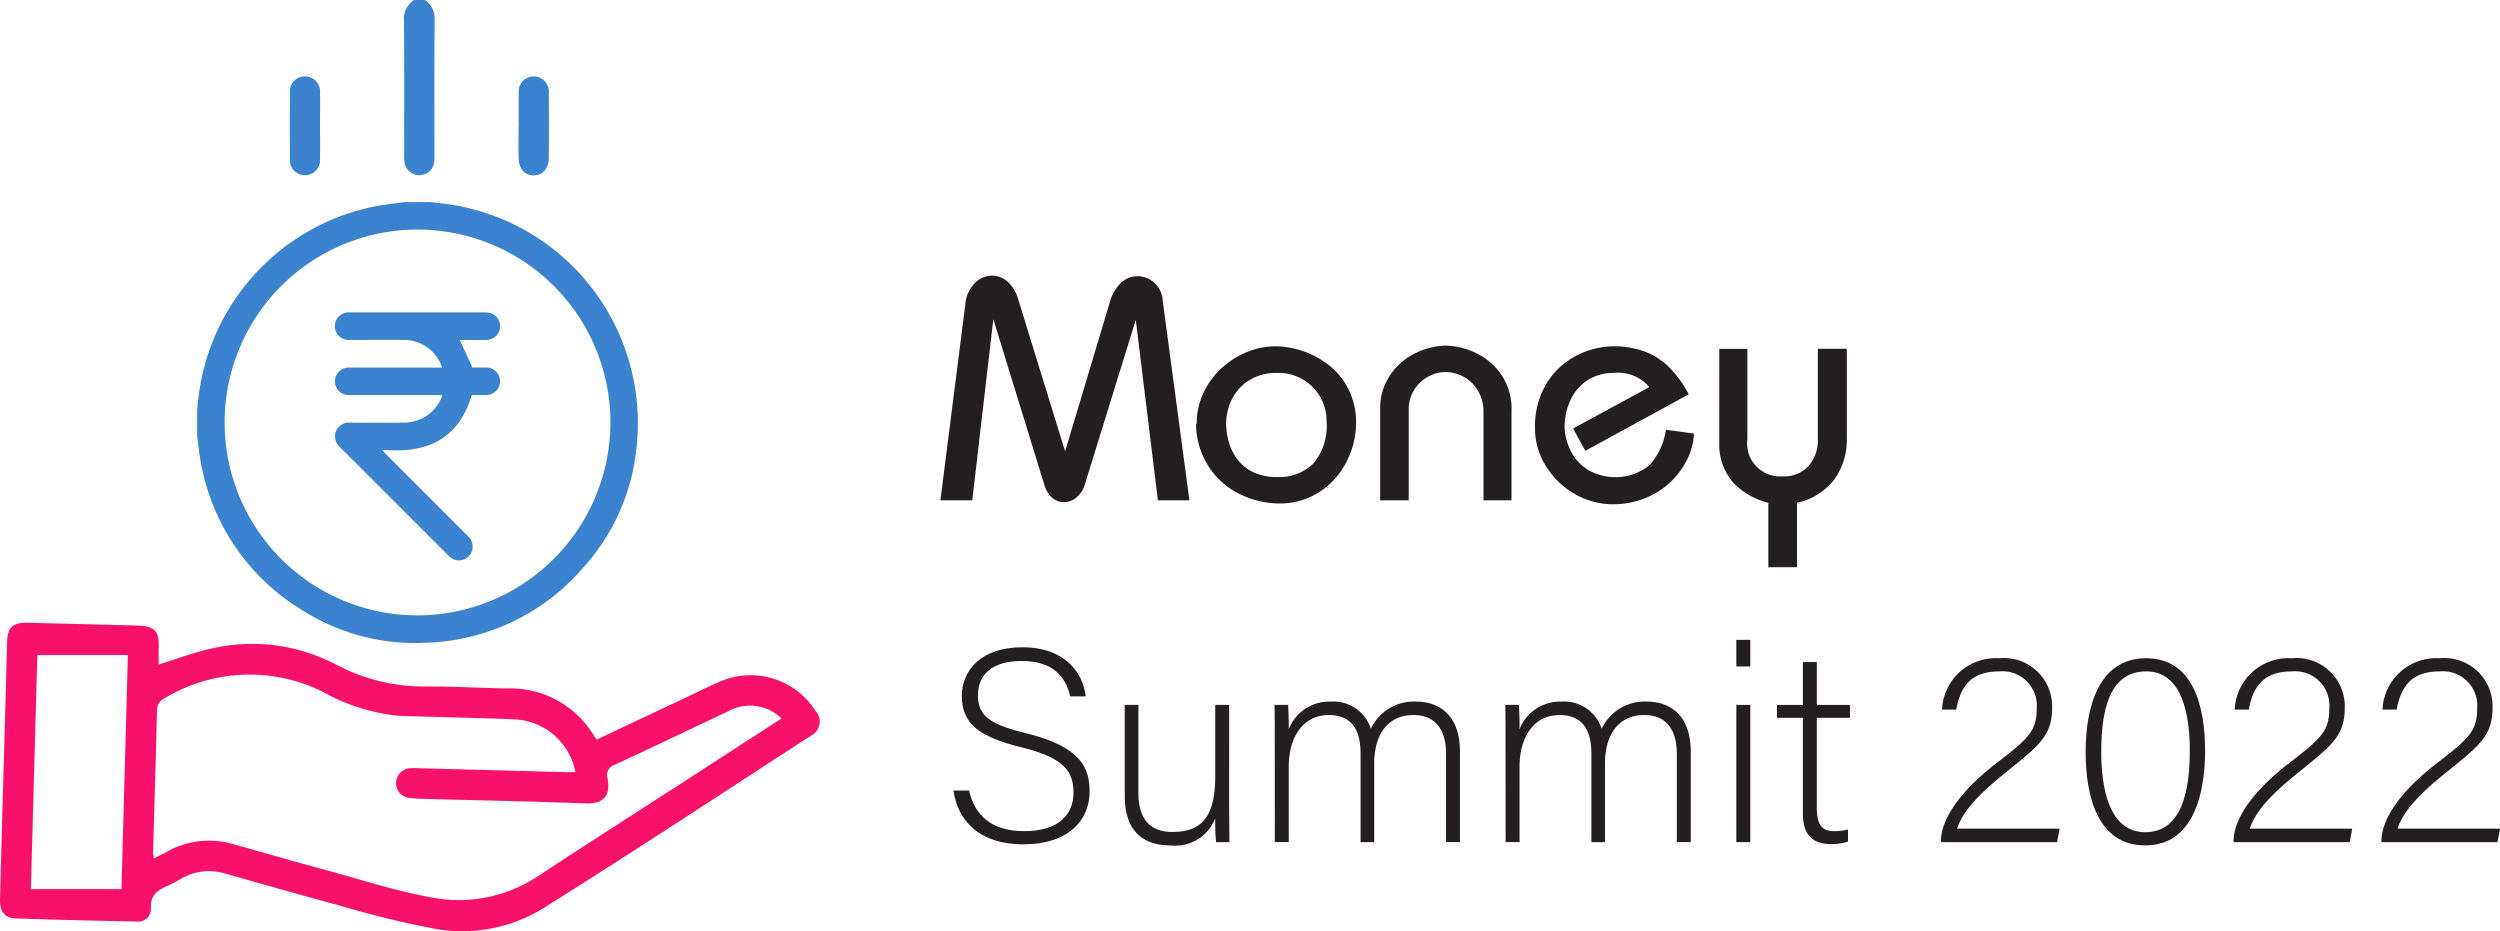
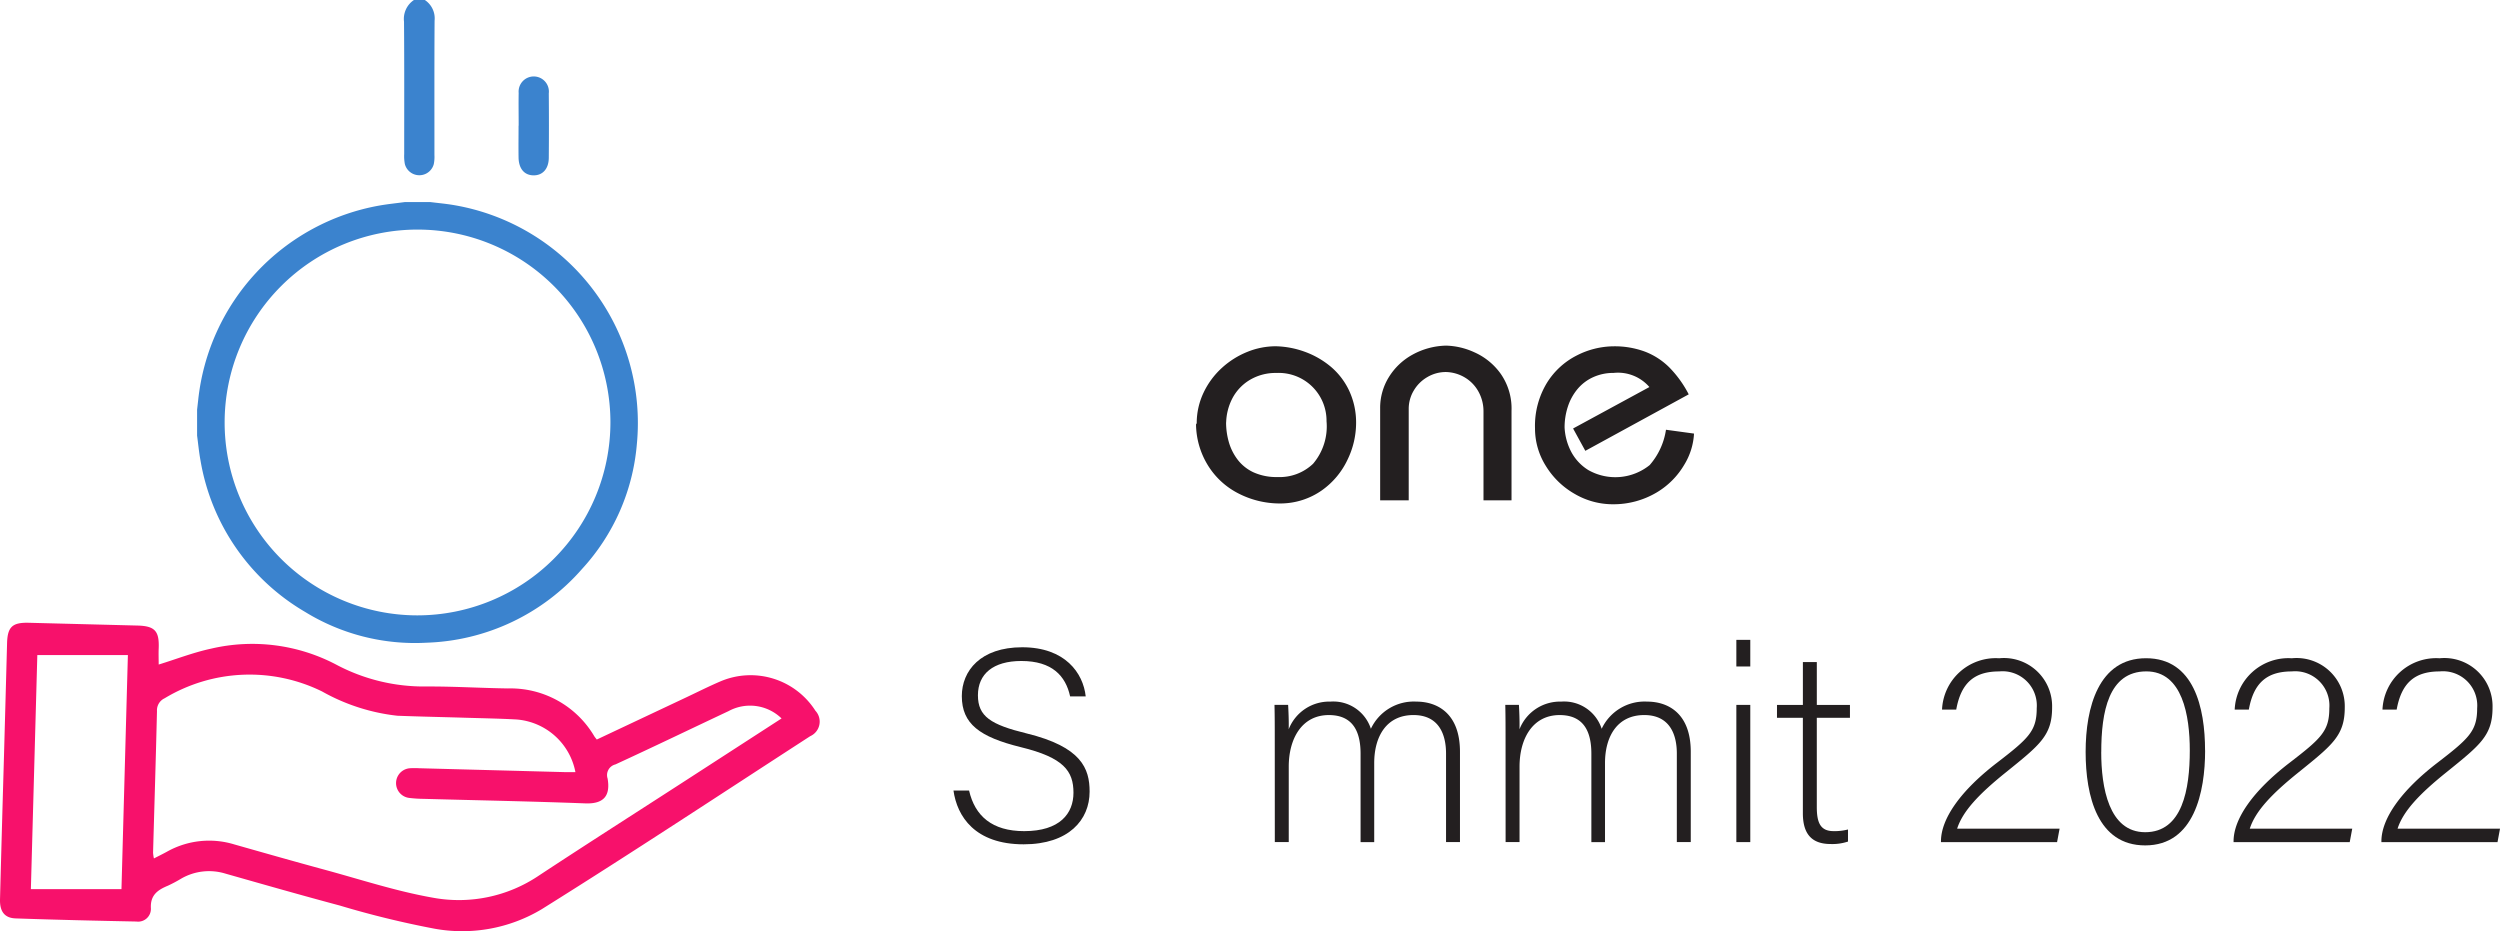
<svg xmlns="http://www.w3.org/2000/svg" id="MONEY_SUMMIT_" data-name="MONEY SUMMIT " width="179.435" height="66.821" viewBox="0 0 179.435 66.821">
  <defs>
    <clipPath id="clip-path">
      <rect id="Rectangle_51" data-name="Rectangle 51" width="179.435" height="66.821" fill="none" />
    </clipPath>
  </defs>
  <g id="Group_69" data-name="Group 69" clip-path="url(#clip-path)">
    <path id="Path_2597" data-name="Path 2597" d="M164.634,0a1.586,1.586,0,0,1,.7,1.488c-.021,3.211-.009,6.423-.011,9.634a2.635,2.635,0,0,1-.044.647,1.073,1.073,0,0,1-2.08,0,3.061,3.061,0,0,1-.046-.712c0-3.168.012-6.336-.013-9.5A1.635,1.635,0,0,1,163.852,0Z" transform="translate(-134.142)" fill="#3b83ce" />
    <path id="Path_2598" data-name="Path 2598" d="M11.387,254.456c1.266-.39,2.5-.873,3.783-1.146a12.944,12.944,0,0,1,8.931,1.135,13.42,13.42,0,0,0,6.491,1.585c1.954-.01,3.909.112,5.864.14a6.979,6.979,0,0,1,6.2,3.433c.045.072.1.135.179.234l6.474-3.052c.8-.379,1.6-.78,2.417-1.129a5.516,5.516,0,0,1,6.8,2.116,1.144,1.144,0,0,1-.375,1.825c-6.414,4.155-12.791,8.37-19.271,12.419a11.1,11.1,0,0,1-7.682,1.4,67.267,67.267,0,0,1-6.814-1.665c-2.745-.733-5.476-1.516-8.21-2.292a4,4,0,0,0-3.146.348,10.186,10.186,0,0,1-.976.521c-.737.306-1.277.676-1.221,1.634a.917.917,0,0,1-1.042.938c-2.889-.059-5.778-.124-8.666-.224-.8-.028-1.145-.5-1.122-1.372q.136-5.18.287-10.36.111-4.007.219-8.014c.031-1.172.371-1.5,1.548-1.473q3.91.1,7.819.2c1.247.034,1.567.395,1.516,1.648-.016.389,0,.78,0,1.153m44.706,3.866a3.237,3.237,0,0,0-3.8-.529c-2.709,1.275-5.406,2.577-8.125,3.829a.788.788,0,0,0-.56,1.016c.187,1.1-.144,1.835-1.6,1.78-3.865-.146-7.732-.219-11.6-.325a9.263,9.263,0,0,1-1.04-.067,1.07,1.07,0,0,1,.09-2.132,5.423,5.423,0,0,1,.586,0l10.492.28c.25.007.5,0,.761,0a4.668,4.668,0,0,0-4.241-3.779c-1.258-.068-2.519-.089-3.779-.127-1.585-.048-3.172-.079-4.757-.14a14.14,14.14,0,0,1-5.406-1.743,11.79,11.79,0,0,0-11.3.489.95.95,0,0,0-.55.918c-.08,3.389-.186,6.777-.281,10.166a2.721,2.721,0,0,0,.061.413c.35-.181.639-.322.92-.476a6.175,6.175,0,0,1,4.849-.532c2.17.617,4.339,1.234,6.516,1.825,2.574.7,5.125,1.54,7.742,2a10.259,10.259,0,0,0,7.6-1.586c3.338-2.2,6.705-4.346,10.06-6.516l7.37-4.77M8.718,270.575c.152-5.525.305-11.11.461-16.8h-6.5c-.153,5.55-.306,11.118-.463,16.8Z" transform="translate(0 -206.758)" fill="#f7116b" />
    <path id="Path_2599" data-name="Path 2599" d="M209.393,34.374c0-.782-.014-1.564,0-2.346a1.087,1.087,0,1,1,2.162.029q.02,2.313,0,4.627c-.006.787-.44,1.266-1.1,1.257s-1.058-.484-1.07-1.286c-.012-.76,0-1.521,0-2.281" transform="translate(-172.166 -25.355)" fill="#3b83ce" />
-     <path id="Path_2600" data-name="Path 2600" d="M119.148,34.4c0,.782.014,1.564,0,2.346a1.087,1.087,0,1,1-2.162-.025q-.02-2.346,0-4.692a1.074,1.074,0,0,1,1.092-1.193,1.091,1.091,0,0,1,1.07,1.218c.016.782,0,1.564,0,2.346" transform="translate(-96.178 -25.355)" fill="#3b83ce" />
    <path id="Path_2601" data-name="Path 2601" d="M79.578,98.349V96.5c.025-.222.051-.445.076-.667A15.872,15.872,0,0,1,92.676,81.845c.6-.105,1.2-.165,1.8-.246h1.854c.529.066,1.062.114,1.588.2a15.864,15.864,0,0,1,13.22,17.212,15.1,15.1,0,0,1-3.924,8.913,15.49,15.49,0,0,1-11.177,5.3,15.054,15.054,0,0,1-8.7-2.206,15.592,15.592,0,0,1-7.514-10.874c-.111-.593-.166-1.2-.247-1.8m29.669-.922a13.845,13.845,0,1,0-13.866,13.84,13.869,13.869,0,0,0,13.866-13.84" transform="translate(-65.432 -67.094)" fill="#3b83ce" />
-     <path id="Path_2602" data-name="Path 2602" d="M142.911,130.059a2.879,2.879,0,0,0-2.791-1.975c-1.164-.011-2.327,0-3.491,0-.144,0-.289,0-.433,0a.987.987,0,0,1,.014-1.974c.072,0,.144,0,.216,0h9.454a2.155,2.155,0,0,1,.4.02.985.985,0,0,1-.17,1.953c-.648.013-1.3,0-1.928,0l.911,1.98c.273,0,.611,0,.95,0a.989.989,0,1,1,0,1.976c-.338.005-.677,0-1,0-.957,3.223-3.267,4.225-6.457,3.92.143.156.213.237.288.312q2.926,2.929,5.855,5.855a1.012,1.012,0,0,1,.333,1.084.975.975,0,0,1-1.525.5,2.132,2.132,0,0,1-.228-.208q-3.846-3.844-7.692-7.688a1.065,1.065,0,0,1-.378-.962.989.989,0,0,1,1.036-.829c1.277,0,2.554.012,3.831-.006a2.907,2.907,0,0,0,2.775-1.812c.017-.036.026-.076.049-.146-.121-.006-.228-.015-.334-.015h-6.179a2.033,2.033,0,0,1-.4-.023.985.985,0,0,1,.135-1.95c.1-.008.206,0,.309,0h6.453Z" transform="translate(-111.184 -103.686)" fill="#3b83ce" />
-     <path id="Path_2603" data-name="Path 2603" d="M379.689,127.415l1.788-14.058a2.428,2.428,0,0,1,.659-1.509,1.739,1.739,0,0,1,1.263-.562,1.627,1.627,0,0,1,.754.187,2,2,0,0,1,.665.584,2.83,2.83,0,0,1,.458.936l3.364,10.907,3.2-10.676a3.051,3.051,0,0,1,.827-1.438,1.717,1.717,0,0,1,1.151-.457,1.761,1.761,0,0,1,1.235.479,1.83,1.83,0,0,1,.587,1.229l1.922,14.378H395.3l-1.587-12.956-3.655,11.811a1.889,1.889,0,0,1-.586.92,1.389,1.389,0,0,1-.922.358,1.245,1.245,0,0,1-.838-.32,1.965,1.965,0,0,1-.559-.914l-3.666-11.9-1.509,13Z" transform="translate(-312.193 -91.503)" fill="#231f20" />
    <path id="Path_2604" data-name="Path 2604" d="M482.974,145.309a5.108,5.108,0,0,1,.5-2.2,5.689,5.689,0,0,1,1.313-1.765,6.056,6.056,0,0,1,1.827-1.147,5.433,5.433,0,0,1,2.034-.4,6.478,6.478,0,0,1,2.073.391,6.189,6.189,0,0,1,1.856,1.058,5.063,5.063,0,0,1,1.336,1.735,5.4,5.4,0,0,1,.5,2.369,6.064,6.064,0,0,1-.615,2.589,5.622,5.622,0,0,1-1.833,2.193,5.185,5.185,0,0,1-2.906.947,6.5,6.5,0,0,1-3.2-.776,5.5,5.5,0,0,1-2.157-2.086,5.726,5.726,0,0,1-.777-2.818.146.146,0,0,0,.034-.049.135.135,0,0,0,.011-.039m2.112-.044a5.159,5.159,0,0,0,.19,1.381,3.8,3.8,0,0,0,.626,1.27,3.05,3.05,0,0,0,1.146.924,3.991,3.991,0,0,0,1.738.341,3.469,3.469,0,0,0,2.543-.952,4.141,4.141,0,0,0,.967-3.053,3.433,3.433,0,0,0-3.6-3.465,3.592,3.592,0,0,0-1.989.55A3.369,3.369,0,0,0,485.5,143.6a4,4,0,0,0-.413,1.661" transform="translate(-397.081 -114.944)" fill="#231f20" />
    <path id="Path_2605" data-name="Path 2605" d="M557.246,150.653v-6.61a4.183,4.183,0,0,1,.62-2.226,4.572,4.572,0,0,1,1.7-1.619,5.23,5.23,0,0,1,2.414-.65,5.156,5.156,0,0,1,2.018.474,4.627,4.627,0,0,1,1.889,1.531,4.342,4.342,0,0,1,.788,2.666v6.434h-2.012v-6.39a2.9,2.9,0,0,0-.335-1.366,2.677,2.677,0,0,0-.95-1.03,2.774,2.774,0,0,0-1.4-.424,2.617,2.617,0,0,0-1.347.364,2.688,2.688,0,0,0-.978.975,2.542,2.542,0,0,0-.357,1.305v6.566Z" transform="translate(-458.187 -114.741)" fill="#231f20" />
    <path id="Path_2606" data-name="Path 2606" d="M622.48,145.7l5.477-2.975a2.98,2.98,0,0,0-2.571-1.014,3.494,3.494,0,0,0-1.453.3,3.159,3.159,0,0,0-1.123.843,3.784,3.784,0,0,0-.7,1.262,4.749,4.749,0,0,0-.24,1.52,4.2,4.2,0,0,0,.48,1.746,3.427,3.427,0,0,0,1.229,1.305,3.931,3.931,0,0,0,4.4-.363,4.967,4.967,0,0,0,1.168-2.534l2.012.275a4.748,4.748,0,0,1-.694,2.226,5.62,5.62,0,0,1-1.986,2,6.063,6.063,0,0,1-3.138.847,5.419,5.419,0,0,1-2.746-.744,5.776,5.776,0,0,1-2.07-2.005,5.045,5.045,0,0,1-.778-2.694,5.933,5.933,0,0,1,.856-3.272,5.381,5.381,0,0,1,2.165-1.977,5.881,5.881,0,0,1,2.618-.645,6.252,6.252,0,0,1,2.249.381,5.017,5.017,0,0,1,1.762,1.144,7.927,7.927,0,0,1,1.382,1.923l-7.421,4.054Z" transform="translate(-509.573 -114.945)" fill="#231f20" />
-     <path id="Path_2607" data-name="Path 2607" d="M694.186,140.849H696.2v6.478A2.367,2.367,0,0,0,698.735,150a2.336,2.336,0,0,0,1.869-.76,2.765,2.765,0,0,0,.656-1.873v-6.522h2.079v6.478a4.84,4.84,0,0,1-.878,2.87,4.517,4.517,0,0,1-2.7,1.7v4.627h-2.056V151.9a5.217,5.217,0,0,1-2.5-1.427,4.145,4.145,0,0,1-1.025-2.628Z" transform="translate(-570.784 -115.811)" fill="#231f20" />
    <path id="Path_2608" data-name="Path 2608" d="M386.09,271.62c.42,1.832,1.659,2.915,3.956,2.915,2.558,0,3.537-1.261,3.537-2.757,0-1.556-.7-2.521-3.777-3.27-2.957-.729-4.236-1.674-4.236-3.664,0-1.812,1.339-3.506,4.336-3.506,3.077,0,4.376,1.851,4.556,3.526h-1.119c-.32-1.477-1.3-2.541-3.5-2.541-2.018,0-3.117.926-3.117,2.462,0,1.517.919,2.108,3.5,2.738,3.936.965,4.516,2.521,4.516,4.176,0,2.029-1.5,3.782-4.736,3.782-3.5,0-4.776-2.009-5.035-3.861Z" transform="translate(-316.536 -214.881)" fill="#231f20" />
-     <path id="Path_2609" data-name="Path 2609" d="M461.6,291.58c0,.965.02,2.5.02,2.876h-.959a15.623,15.623,0,0,1-.06-1.714,3.069,3.069,0,0,1-3.217,1.95c-1.439,0-3.277-.552-3.277-3.565v-6.52h.979v6.283c0,1.438.46,2.836,2.438,2.836,2.238,0,3.077-1.241,3.077-4.057v-5.062h1Z" transform="translate(-373.379 -234.014)" fill="#231f20" />
    <path id="Path_2610" data-name="Path 2610" d="M514.6,286.054c0-.847,0-1.773-.02-2.541h.979c.02.335.06,1.182.04,1.753a3.123,3.123,0,0,1,3-1.989,2.834,2.834,0,0,1,2.9,1.95,3.4,3.4,0,0,1,3.257-1.95c1.539,0,3.137.867,3.137,3.6v6.48h-1V287c0-1.32-.48-2.758-2.338-2.758-1.938,0-2.817,1.536-2.817,3.447v5.673h-.979v-6.342c0-1.438-.44-2.777-2.278-2.777-1.938,0-2.877,1.694-2.877,3.7v5.417h-1Z" transform="translate(-423.105 -232.92)" fill="#231f20" />
    <path id="Path_2611" data-name="Path 2611" d="M607.785,286.054c0-.847,0-1.773-.02-2.541h.979c.02.335.06,1.182.04,1.753a3.123,3.123,0,0,1,3-1.989,2.834,2.834,0,0,1,2.9,1.95,3.4,3.4,0,0,1,3.257-1.95c1.539,0,3.137.867,3.137,3.6v6.48h-1V287c0-1.32-.48-2.758-2.338-2.758-1.938,0-2.817,1.536-2.817,3.447v5.673h-.979v-6.342c0-1.438-.44-2.777-2.278-2.777-1.938,0-2.877,1.694-2.877,3.7v5.417h-1Z" transform="translate(-499.725 -232.92)" fill="#231f20" />
    <path id="Path_2612" data-name="Path 2612" d="M701.064,258.346h1v1.911h-1Zm0,4.668h1v9.848h-1Z" transform="translate(-576.439 -212.421)" fill="#231f20" />
    <path id="Path_2613" data-name="Path 2613" d="M717.473,270.395h1.858v-3.073h1v3.073h2.378v.926H720.33v6.4c0,1.1.24,1.733,1.2,1.733a3.831,3.831,0,0,0,1.039-.118v.867a3.553,3.553,0,0,1-1.239.177c-1.279,0-2-.63-2-2.206V271.32h-1.858Z" transform="translate(-589.931 -219.801)" fill="#231f20" />
    <path id="Path_2614" data-name="Path 2614" d="M783.679,278.968v-.059c0-1.615,1.4-3.624,4.016-5.633,2.278-1.753,2.857-2.285,2.857-3.92a2.46,2.46,0,0,0-2.7-2.639c-1.8,0-2.737.847-3.077,2.738h-1.019a3.859,3.859,0,0,1,4.1-3.683,3.46,3.46,0,0,1,3.8,3.526c0,2.009-.859,2.679-3.3,4.648-1.938,1.556-3.117,2.8-3.517,4.058h7.353l-.18.965Z" transform="translate(-644.368 -218.526)" fill="#231f20" />
    <path id="Path_2615" data-name="Path 2615" d="M850.7,272.388c0,2.974-.779,6.815-4.3,6.815-3.417,0-4.276-3.526-4.276-6.717,0-3.171.919-6.717,4.336-6.717,3.437,0,4.236,3.545,4.236,6.618m-7.453.118c0,2.521.539,5.751,3.157,5.751,2.678,0,3.2-3.092,3.2-5.87,0-2.482-.519-5.673-3.117-5.673-2.717,0-3.237,2.915-3.237,5.791" transform="translate(-692.43 -218.525)" fill="#231f20" />
    <path id="Path_2616" data-name="Path 2616" d="M901.819,278.968v-.059c0-1.615,1.4-3.624,4.016-5.633,2.278-1.753,2.857-2.285,2.857-3.92a2.46,2.46,0,0,0-2.7-2.639c-1.8,0-2.738.847-3.077,2.738H901.9a3.859,3.859,0,0,1,4.1-3.683,3.46,3.46,0,0,1,3.8,3.526c0,2.009-.859,2.679-3.3,4.648-1.938,1.556-3.117,2.8-3.517,4.058h7.353l-.18.965Z" transform="translate(-741.507 -218.526)" fill="#231f20" />
    <path id="Path_2617" data-name="Path 2617" d="M961.508,278.968v-.059c0-1.615,1.4-3.624,4.016-5.633,2.278-1.753,2.857-2.285,2.857-3.92a2.46,2.46,0,0,0-2.7-2.639c-1.8,0-2.737.847-3.077,2.738h-1.019a3.859,3.859,0,0,1,4.1-3.683,3.46,3.46,0,0,1,3.8,3.526c0,2.009-.859,2.679-3.3,4.648-1.938,1.556-3.117,2.8-3.517,4.058h7.353l-.18.965Z" transform="translate(-790.585 -218.526)" fill="#231f20" />
  </g>
</svg>